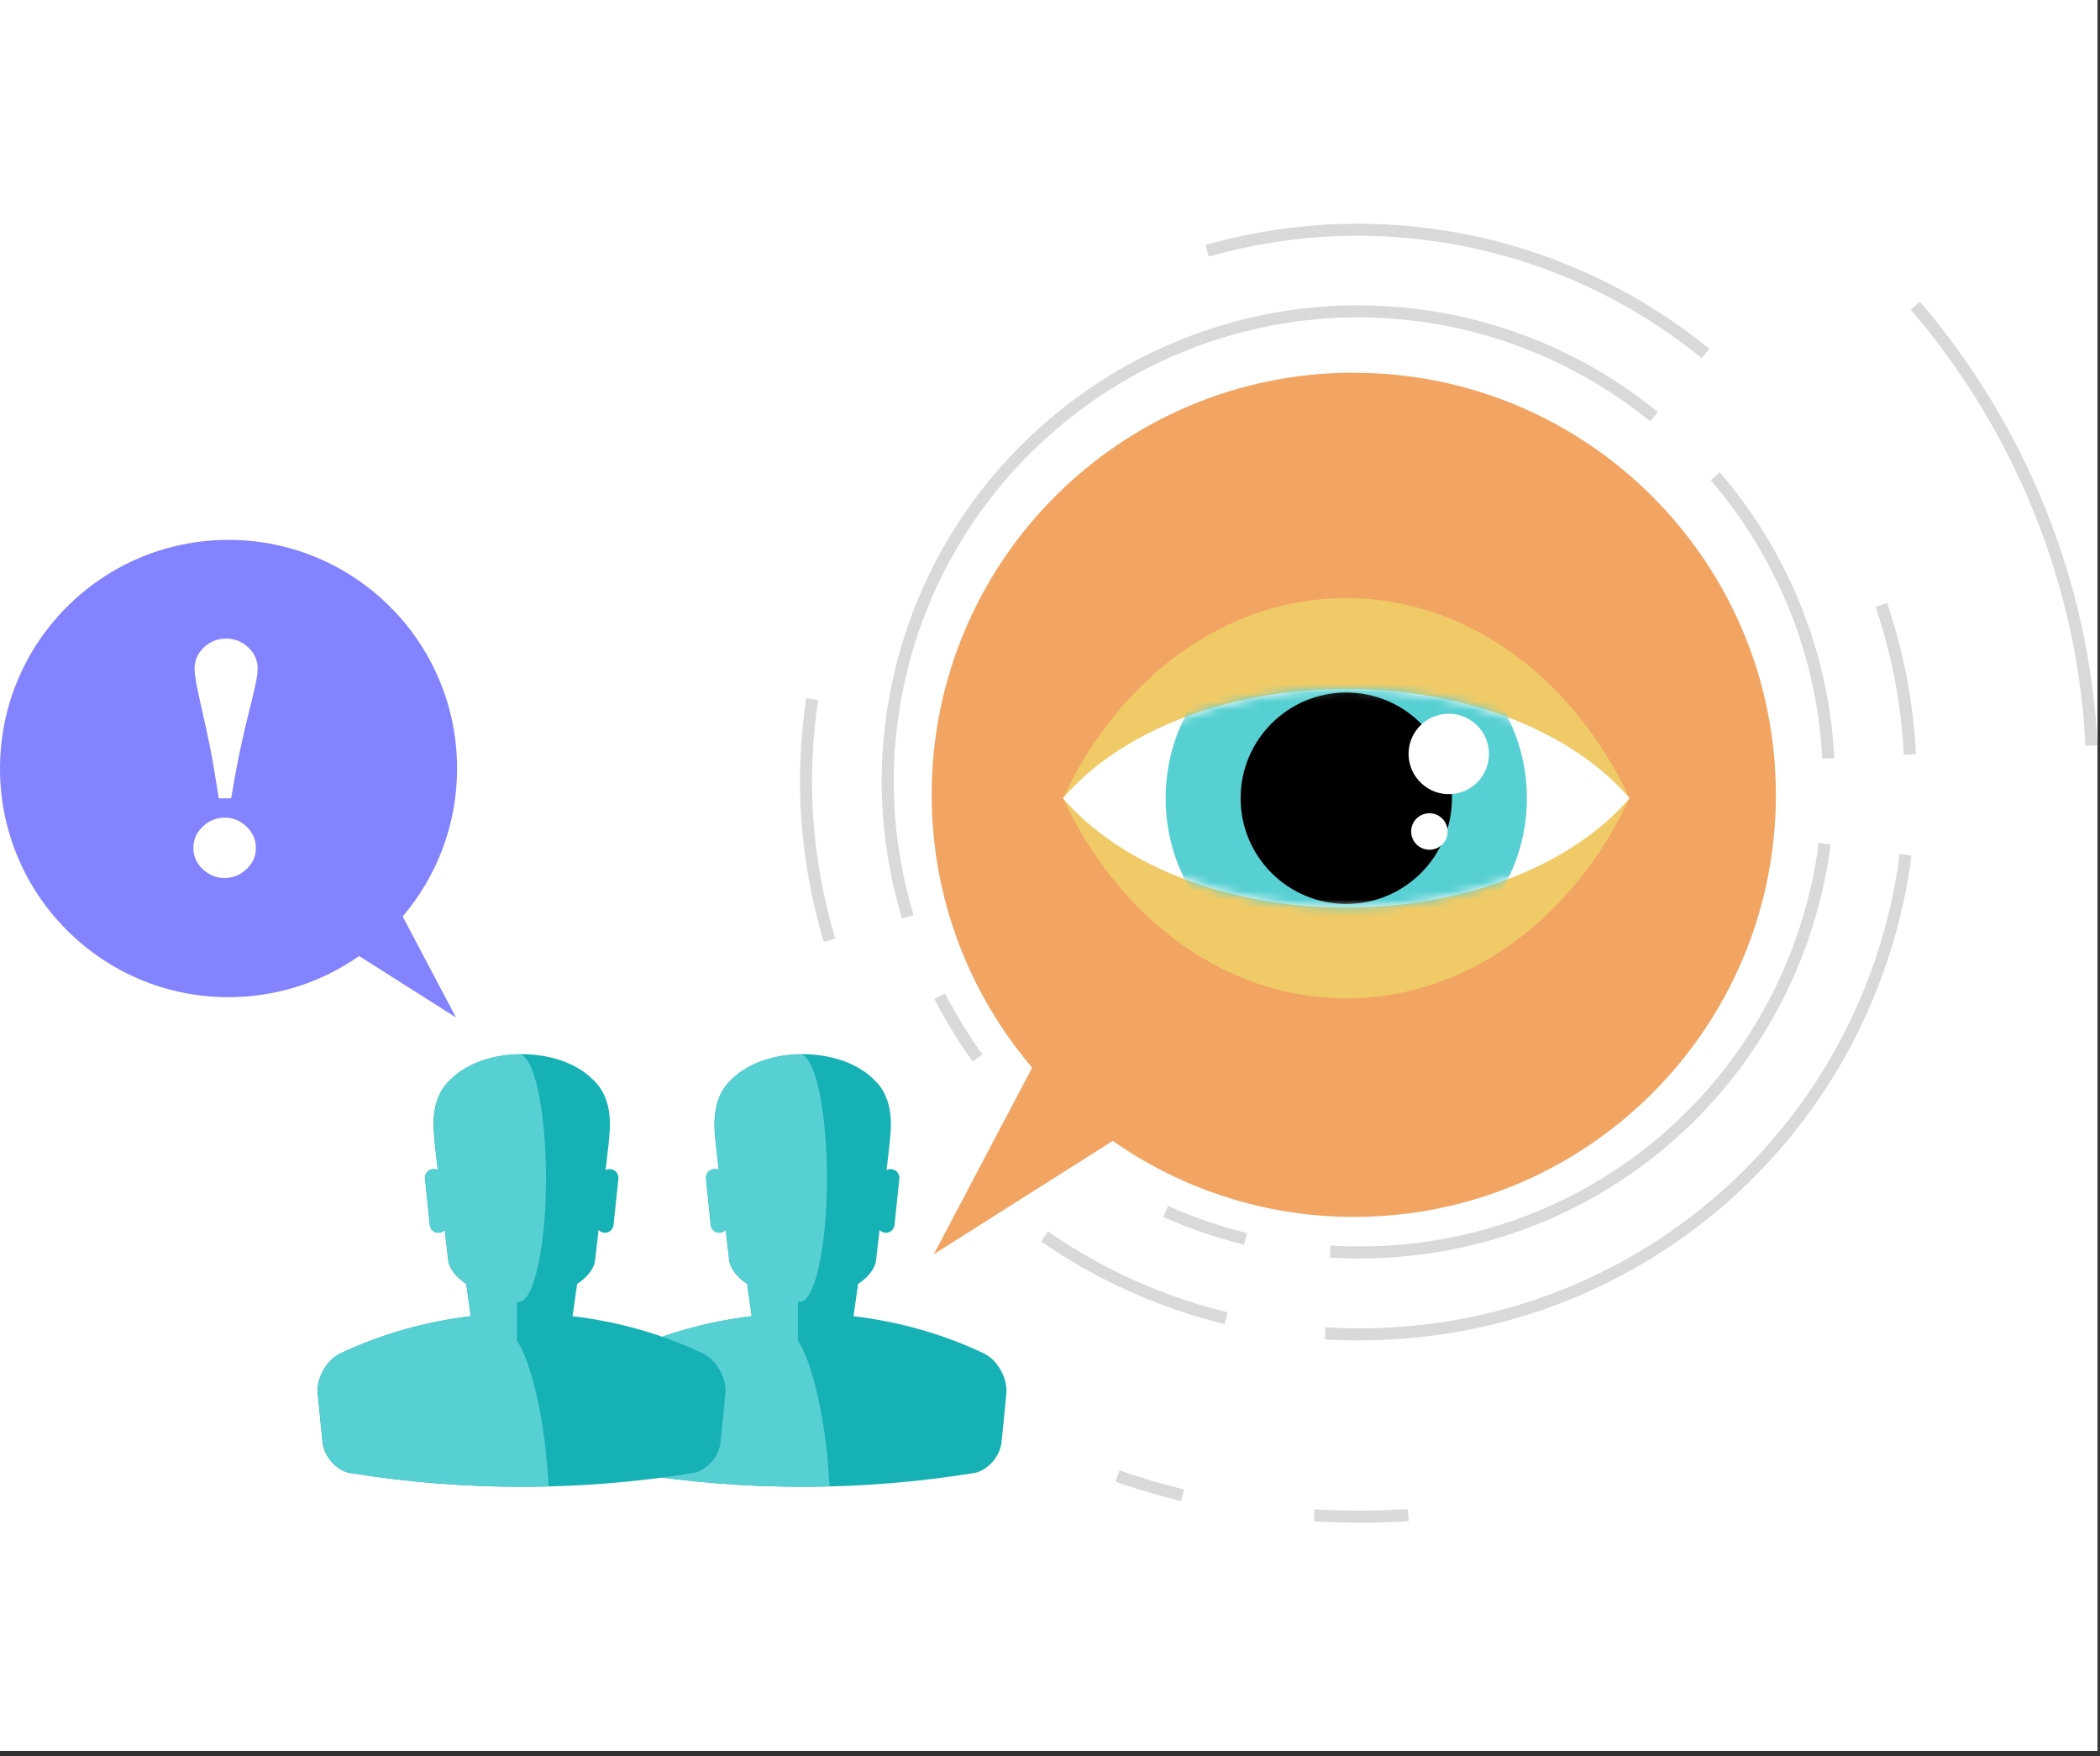
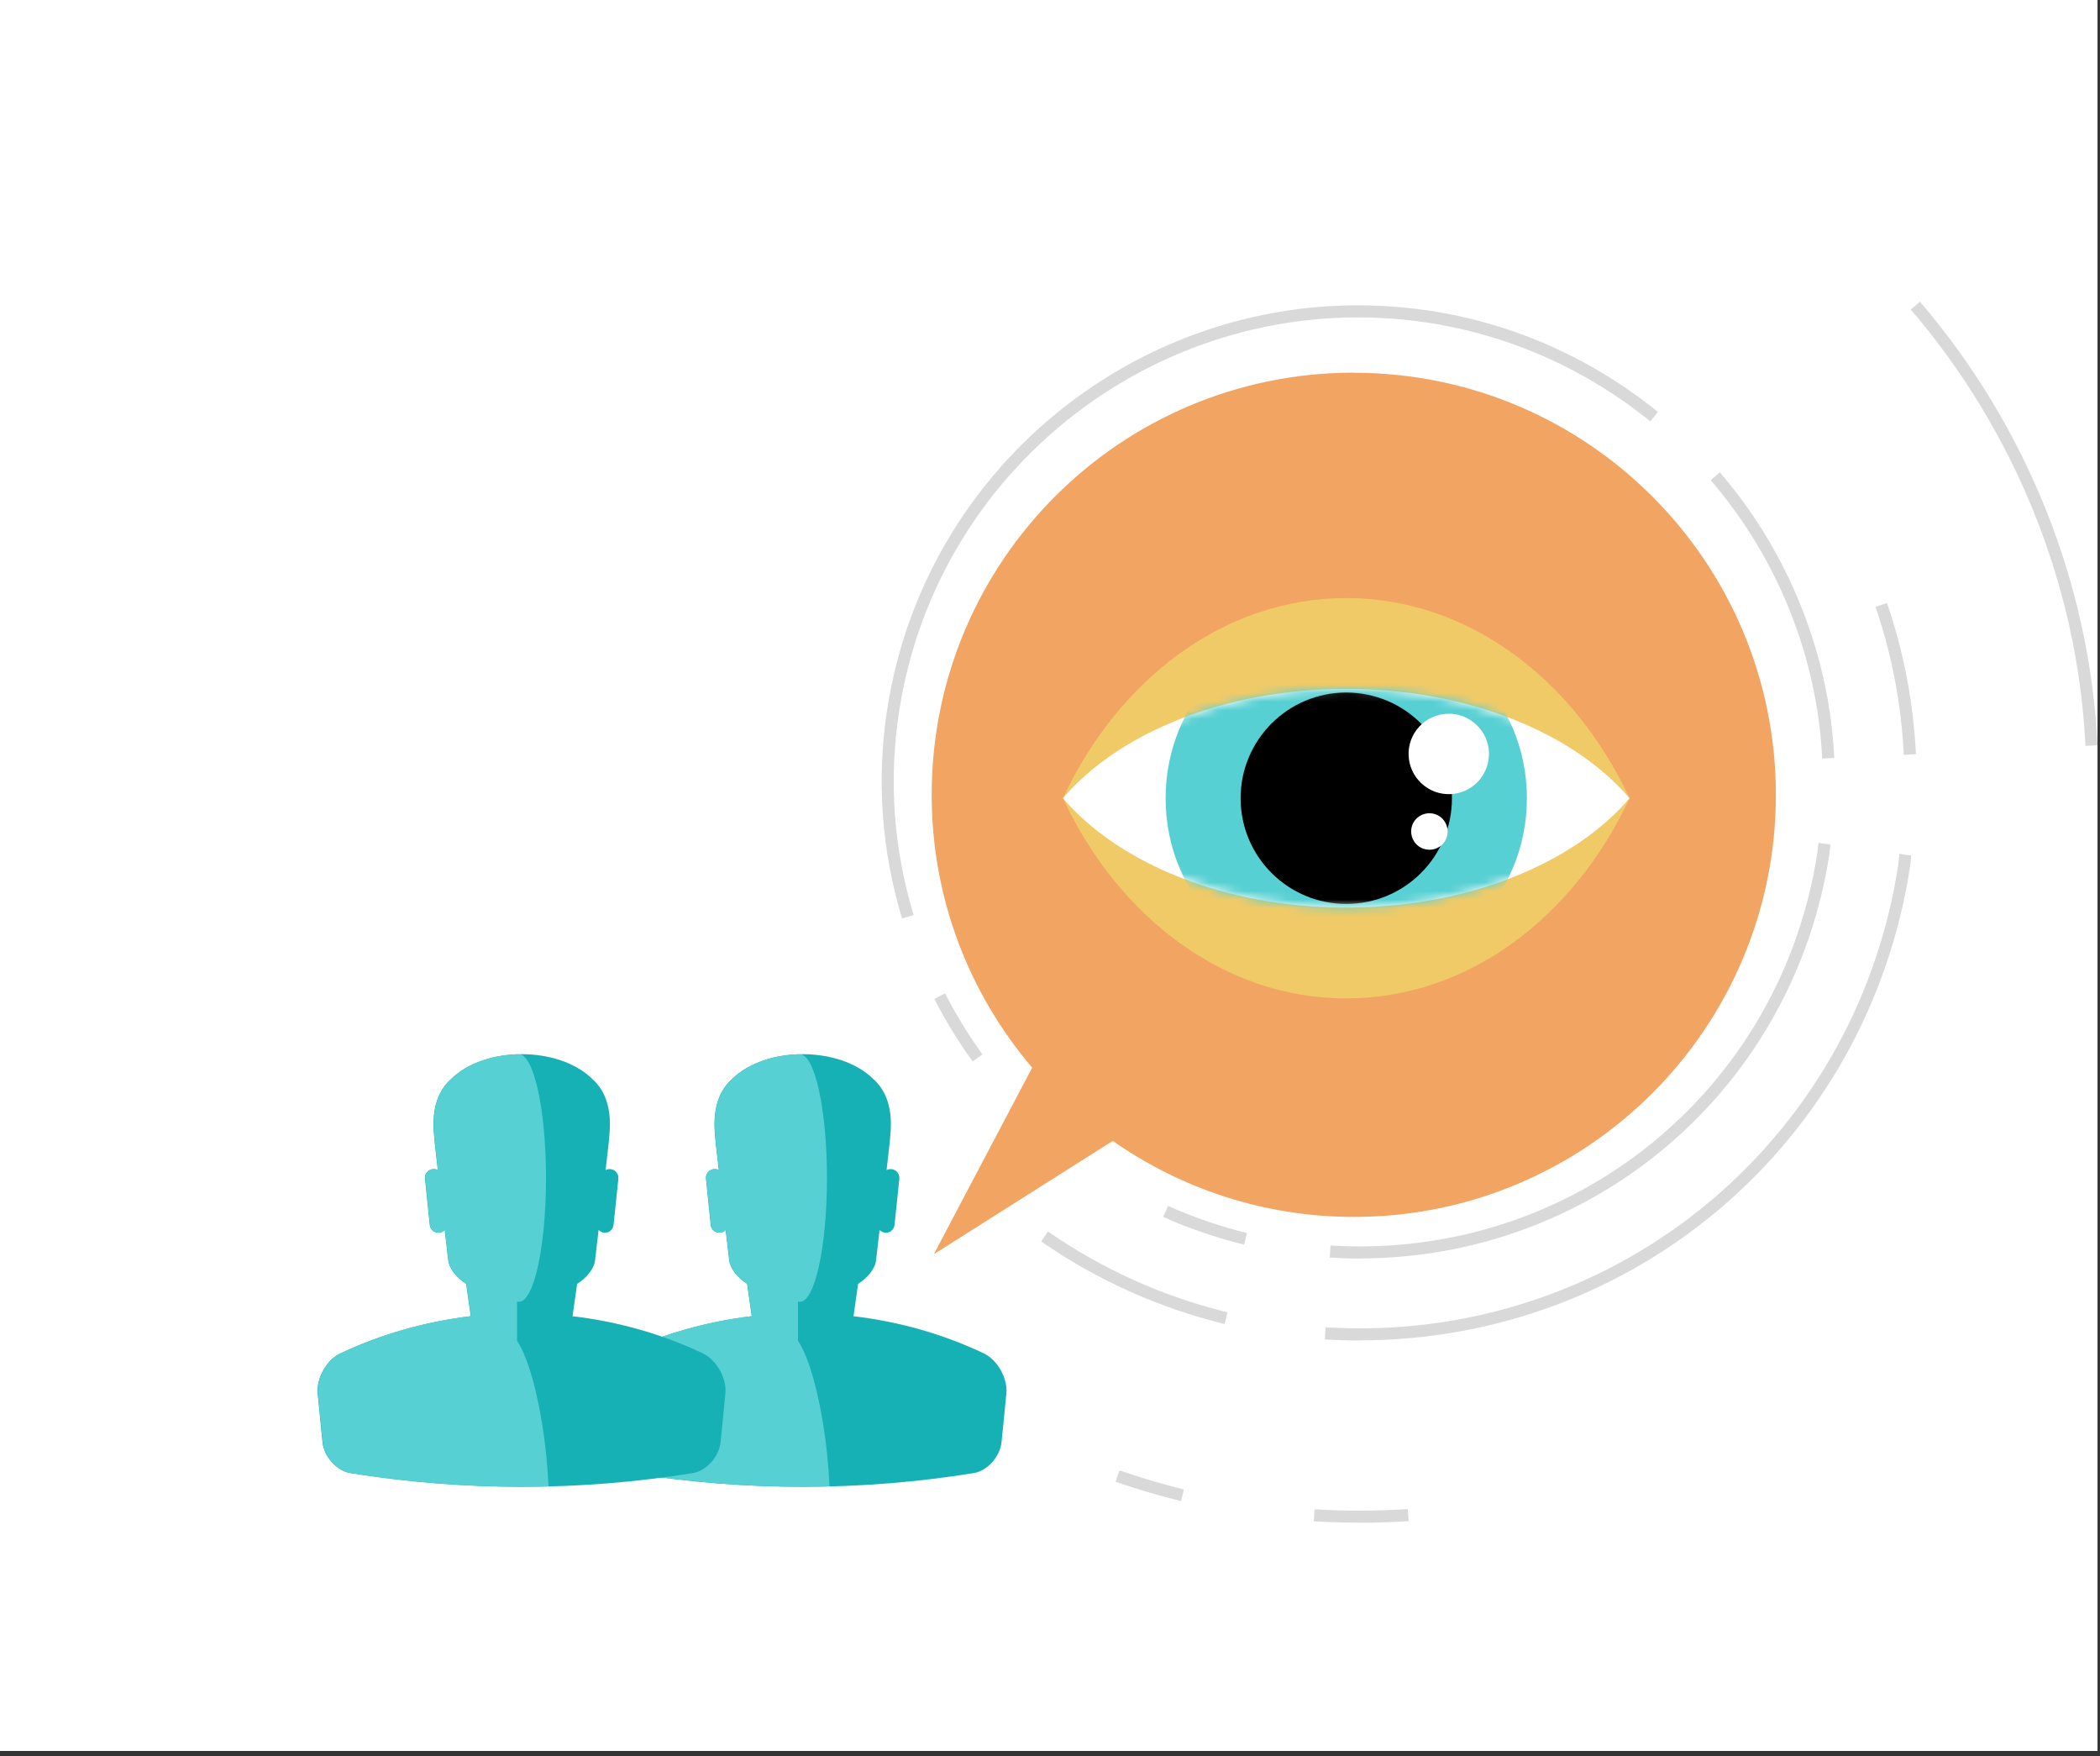
<svg xmlns="http://www.w3.org/2000/svg" width="244" height="204" viewBox="0 0 244 204" fill="none">
  <rect x="0" y="0" width="244" height="204" fill="#333333" stroke="none" />
  <g clip-path="url(#clip0_693_4026)">
    <rect width="243.71" height="203.4" fill="white" />
    <path d="M211.721 88.115C211.16 76.341 206.563 64.862 198.77 55.779L199.835 54.868C207.824 64.175 212.548 75.963 213.123 88.045L211.721 88.115Z" fill="#D9D9D9" />
    <path d="M157.969 146.198C156.82 146.198 155.67 146.156 154.507 146.086L154.591 144.684C182.666 146.394 206.957 126.73 211.176 98.949C211.204 98.781 211.218 98.613 211.232 98.459C211.232 98.277 211.26 98.094 211.288 97.912L212.676 98.108C212.648 98.249 212.648 98.403 212.634 98.543C212.62 98.753 212.606 98.949 212.564 99.16C208.401 126.491 185.259 146.184 157.969 146.184V146.198Z" fill="#D9D9D9" />
    <path d="M113.018 123.31C111.35 121.011 109.85 118.558 108.561 116.035L109.808 115.391C111.07 117.857 112.527 120.24 114.153 122.483L113.018 123.31Z" fill="#D9D9D9" />
    <path d="M144.552 144.586C141.328 143.787 138.161 142.708 135.147 141.362L135.722 140.087C138.651 141.404 141.735 142.456 144.889 143.241L144.552 144.6V144.586Z" fill="#D9D9D9" />
    <path d="M104.805 106.686C102.422 98.752 101.833 90.623 103.067 82.522C107.65 52.331 135.936 31.502 166.141 36.1C175.827 37.571 184.98 41.636 192.633 47.859L191.75 48.953C184.293 42.898 175.364 38.931 165.931 37.487C136.496 33.016 108.926 53.312 104.455 82.746C103.249 90.637 103.824 98.556 106.151 106.293L104.805 106.7V106.686Z" fill="#D9D9D9" />
    <path d="M242.308 86.643C241.425 68.183 234.207 50.186 222.012 35.96L223.078 35.049C235.482 49.514 242.813 67.805 243.71 86.573L242.308 86.643Z" fill="#D9D9D9" />
    <path d="M157.898 176.88C156.146 176.88 154.394 176.824 152.656 176.726L152.74 175.324C156.342 175.548 159.986 175.534 163.574 175.296L163.673 176.698C161.752 176.824 159.832 176.894 157.898 176.894V176.88Z" fill="#D9D9D9" />
    <path d="M137.223 174.371C134.644 173.74 132.079 172.983 129.612 172.128L130.075 170.811C132.513 171.652 135.022 172.394 137.559 173.025L137.223 174.385V174.371Z" fill="#D9D9D9" />
-     <path d="M221.198 87.665C220.918 81.82 219.811 76.032 217.919 70.495L219.25 70.047C221.198 75.71 222.32 81.624 222.614 87.609L221.212 87.679L221.198 87.665Z" fill="#D9D9D9" />
+     <path d="M221.198 87.665C220.918 81.82 219.811 76.032 217.919 70.495L219.25 70.047C221.198 75.71 222.32 81.624 222.614 87.609L221.212 87.679Z" fill="#D9D9D9" />
    <path d="M157.998 155.715C156.652 155.715 155.292 155.673 153.933 155.589L154.017 154.187C186.97 156.192 215.592 133.079 220.568 100.407C220.596 100.211 220.61 100.029 220.624 99.832C220.638 99.622 220.652 99.412 220.68 99.188L222.067 99.384C222.039 99.566 222.025 99.748 222.011 99.93C221.997 100.155 221.983 100.379 221.941 100.603C217.063 132.644 189.941 155.701 157.984 155.701L157.998 155.715Z" fill="#D9D9D9" />
    <path d="M142.287 153.809C134.606 151.917 127.429 148.693 120.967 144.208L121.766 143.059C128.088 147.446 135.11 150.599 142.623 152.449L142.287 153.809Z" fill="#D9D9D9" />
-     <path d="M197.705 41.594C188.931 34.46 178.433 29.807 167.346 28.125C158.263 26.737 149.222 27.312 140.448 29.807L140.069 28.461C149.04 25.91 158.291 25.322 167.57 26.737C178.909 28.461 189.632 33.227 198.603 40.515L197.719 41.608L197.705 41.594Z" fill="#D9D9D9" />
-     <path d="M95.722 109.419C92.933 100.127 92.246 90.596 93.676 81.106L95.064 81.317C93.662 90.596 94.321 99.916 97.054 109.013L95.708 109.419H95.722Z" fill="#D9D9D9" />
    <path d="M114.463 157.285C109.627 154.972 104.441 153.515 99.171 152.898C99.353 151.65 99.521 150.389 99.703 149.142C100.881 148.399 101.722 147.291 101.792 146.366C101.932 145.203 102.072 144.04 102.198 142.876C102.366 143.044 102.577 143.171 102.829 143.199C103.39 143.255 103.88 142.848 103.936 142.288L104.497 136.919C104.553 136.373 104.147 135.868 103.6 135.812C103.39 135.784 103.179 135.826 103.011 135.924C103.137 134.901 103.249 133.892 103.362 132.869C103.46 131.467 104.147 127.739 101.455 125.328C97.559 121.501 88.981 121.501 85.07 125.328C82.379 127.739 83.066 131.467 83.164 132.869C83.29 133.892 83.402 134.901 83.514 135.924C83.346 135.826 83.136 135.784 82.925 135.812C82.379 135.868 81.958 136.359 82.028 136.919L82.575 142.288C82.631 142.848 83.122 143.255 83.682 143.199C83.935 143.171 84.145 143.044 84.313 142.876C84.453 144.04 84.579 145.203 84.72 146.366C84.804 147.291 85.645 148.399 86.808 149.142C86.99 150.389 87.159 151.65 87.341 152.898C82.07 153.529 76.884 154.986 72.049 157.285C70.479 158.112 69.385 160.228 69.554 161.868C69.736 163.746 69.918 165.639 70.114 167.531C70.282 169.171 71.698 170.797 73.254 171.105C86.514 173.25 99.97 173.25 113.229 171.105C114.785 170.797 116.201 169.171 116.369 167.531C116.565 165.653 116.747 163.76 116.93 161.868C117.098 160.228 116.005 158.098 114.435 157.285H114.463Z" fill="#15B1B5" />
    <path d="M77.711 171.722C78.986 171.876 80.248 172.016 81.523 172.142C81.677 172.156 81.832 172.17 81.986 172.184C84.733 172.437 87.466 172.591 90.228 172.661C92.274 172.717 94.32 172.717 96.381 172.661C96.325 171.414 96.227 170.11 96.087 168.765C95.442 162.794 94.096 157.776 92.722 155.757V151.188C92.722 151.188 92.863 151.23 92.933 151.23C94.685 151.23 96.087 144.797 96.087 136.849C96.087 128.902 94.671 122.469 92.933 122.469C92.863 122.469 92.793 122.497 92.722 122.525V122.469C92.358 122.469 91.994 122.511 91.629 122.553C91.279 122.595 90.928 122.637 90.578 122.707C90.564 122.707 90.536 122.707 90.522 122.707C90.2 122.763 89.877 122.833 89.555 122.931C89.499 122.945 89.457 122.959 89.401 122.973C89.106 123.043 88.826 123.142 88.56 123.24C88.475 123.268 88.391 123.31 88.307 123.338C88.069 123.436 87.831 123.52 87.592 123.632C87.48 123.688 87.354 123.744 87.242 123.814C87.06 123.912 86.878 123.997 86.695 124.109C86.527 124.207 86.387 124.319 86.219 124.417C86.093 124.501 85.966 124.585 85.854 124.669C85.588 124.88 85.336 125.09 85.097 125.314C82.406 127.725 83.093 131.453 83.191 132.855C83.317 133.878 83.43 134.887 83.542 135.91C83.374 135.812 83.163 135.77 82.953 135.798C82.406 135.854 81.986 136.345 82.056 136.906L82.603 142.274C82.659 142.834 83.149 143.241 83.71 143.185C83.962 143.157 84.172 143.031 84.341 142.862C84.481 144.026 84.607 145.189 84.747 146.352C84.831 147.278 85.672 148.385 86.835 149.128C87.018 150.375 87.186 151.637 87.368 152.884C82.098 153.515 76.912 154.972 72.076 157.271C70.506 158.098 69.413 160.215 69.581 161.855C69.763 163.733 69.946 165.625 70.142 167.517C70.31 169.157 71.726 170.783 73.281 171.091C74.571 171.301 75.861 171.484 77.15 171.652C77.346 171.68 77.528 171.708 77.725 171.722H77.711Z" fill="#57D0D3" />
    <path d="M81.817 157.285C76.982 154.972 71.796 153.515 66.525 152.898C66.708 151.65 66.876 150.389 67.058 149.142C68.235 148.399 69.076 147.291 69.147 146.366C69.287 145.203 69.427 144.04 69.553 142.876C69.721 143.044 69.931 143.171 70.184 143.199C70.744 143.255 71.235 142.848 71.291 142.288L71.852 136.919C71.908 136.373 71.501 135.868 70.955 135.812C70.744 135.784 70.534 135.826 70.366 135.924C70.492 134.901 70.604 133.892 70.716 132.869C70.814 131.467 71.501 127.739 68.81 125.328C64.913 121.501 56.335 121.501 52.425 125.328C49.734 127.739 50.42 131.467 50.519 132.869C50.645 133.892 50.757 134.901 50.869 135.924C50.701 135.826 50.49 135.784 50.28 135.812C49.734 135.868 49.313 136.359 49.383 136.919L49.93 142.288C49.986 142.848 50.477 143.255 51.037 143.199C51.289 143.171 51.5 143.044 51.668 142.876C51.808 144.04 51.934 145.203 52.074 146.366C52.158 147.291 52.999 148.399 54.163 149.142C54.345 150.389 54.513 151.65 54.695 152.898C49.425 153.529 44.239 154.986 39.403 157.285C37.834 158.112 36.74 160.228 36.908 161.868C37.091 163.746 37.273 165.639 37.469 167.531C37.637 169.171 39.053 170.797 40.609 171.105C53.868 173.25 67.324 173.25 80.584 171.105C82.14 170.797 83.555 169.171 83.724 167.531C83.92 165.653 84.102 163.76 84.284 161.868C84.453 160.228 83.359 158.098 81.79 157.285H81.817Z" fill="#15B1B5" />
    <path d="M45.066 171.722C46.341 171.876 47.602 172.016 48.878 172.142C49.032 172.156 49.186 172.17 49.34 172.184C52.088 172.437 54.821 172.591 57.582 172.661C59.629 172.717 61.675 172.717 63.736 172.661C63.679 171.414 63.581 170.11 63.441 168.765C62.797 162.794 61.451 157.776 60.077 155.757V151.188C60.077 151.188 60.217 151.23 60.288 151.23C62.04 151.23 63.441 144.797 63.441 136.849C63.441 128.902 62.026 122.469 60.288 122.469C60.217 122.469 60.147 122.497 60.077 122.525V122.469C59.713 122.469 59.348 122.511 58.984 122.553C58.633 122.595 58.283 122.637 57.933 122.707C57.919 122.707 57.891 122.707 57.877 122.707C57.554 122.763 57.232 122.833 56.91 122.931C56.853 122.945 56.811 122.959 56.755 122.973C56.461 123.043 56.181 123.142 55.914 123.24C55.83 123.268 55.746 123.31 55.662 123.338C55.424 123.436 55.185 123.52 54.947 123.632C54.835 123.688 54.709 123.744 54.597 123.814C54.414 123.912 54.232 123.997 54.05 124.109C53.882 124.207 53.742 124.319 53.574 124.417C53.447 124.501 53.321 124.585 53.209 124.669C52.943 124.88 52.691 125.09 52.452 125.314C49.761 127.725 50.448 131.453 50.546 132.855C50.672 133.878 50.784 134.887 50.896 135.91C50.728 135.812 50.518 135.77 50.308 135.798C49.761 135.854 49.34 136.345 49.411 136.906L49.957 142.274C50.013 142.834 50.504 143.241 51.065 143.185C51.317 143.157 51.527 143.031 51.695 142.862C51.836 144.026 51.962 145.189 52.102 146.352C52.186 147.278 53.027 148.385 54.19 149.128C54.373 150.375 54.541 151.637 54.723 152.884C49.453 153.515 44.267 154.972 39.431 157.271C37.861 158.098 36.768 160.215 36.936 161.855C37.118 163.733 37.3 165.625 37.496 167.517C37.665 169.157 39.08 170.783 40.636 171.091C41.926 171.301 43.215 171.484 44.505 171.652C44.701 171.68 44.883 171.708 45.08 171.722H45.066Z" fill="#57D0D3" />
    <path d="M157.282 43.29C130.202 43.29 108.252 65.225 108.252 92.319C108.252 104.429 112.653 115.474 119.928 124.024L108.505 145.693L129.291 132.532C137.238 138.082 146.882 141.362 157.31 141.362C184.39 141.362 206.34 119.398 206.34 92.333C206.34 65.268 184.39 43.304 157.31 43.304L157.282 43.29Z" fill="#F2A462" />
    <path d="M156.413 69.473C142.285 69.473 129.978 78.85 123.503 92.726C129.978 106.602 142.285 115.979 156.413 115.979C170.542 115.979 182.863 106.602 189.338 92.726C182.863 78.85 170.556 69.473 156.413 69.473Z" fill="#F0CA67" />
    <path d="M156.413 80.027C142.285 80.027 129.978 85.143 123.503 92.726C129.978 100.295 142.285 105.425 156.413 105.425C170.542 105.425 182.863 100.309 189.338 92.726C182.863 85.143 170.556 80.027 156.413 80.027Z" fill="white" />
    <mask id="mask0_693_4026" style="mask-type:luminance" maskUnits="userSpaceOnUse" x="123" y="80" width="67" height="26">
      <path d="M156.417 80.027C142.289 80.027 129.982 85.143 123.506 92.726C129.982 100.295 142.289 105.425 156.417 105.425C170.546 105.425 182.867 100.309 189.342 92.726C182.867 85.143 170.56 80.027 156.417 80.027Z" fill="white" />
    </mask>
    <g mask="url(#mask0_693_4026)">
      <path d="M177.412 92.727C177.412 104.318 168.007 113.723 156.415 113.723C144.823 113.723 135.432 104.332 135.432 92.727C135.432 81.121 144.837 71.744 156.415 71.744C167.993 71.744 177.412 81.135 177.412 92.727Z" fill="#57D0D3" />
      <path d="M168.704 92.727C168.704 99.51 163.21 105.005 156.426 105.005C149.642 105.005 144.147 99.51 144.147 92.727C144.147 85.943 149.642 80.448 156.426 80.448C163.21 80.448 168.704 85.957 168.704 92.727Z" fill="black" />
    </g>
    <path d="M172.056 90.413C170.487 92.46 167.557 92.866 165.511 91.296C163.45 89.726 163.058 86.797 164.614 84.751C166.184 82.704 169.113 82.298 171.159 83.868C173.22 85.423 173.612 88.367 172.042 90.413H172.056Z" fill="white" />
    <path d="M167.783 97.87C167.068 98.809 165.736 98.977 164.797 98.276C163.872 97.561 163.69 96.23 164.391 95.305C165.106 94.379 166.437 94.197 167.362 94.898C168.287 95.613 168.484 96.944 167.769 97.883L167.783 97.87Z" fill="white" />
-     <path d="M53.109 89.264C53.109 74.687 41.363 62.857 26.814 62.717C26.716 62.717 26.631 62.717 26.547 62.717C11.886 62.717 0 74.603 0 89.278C0 103.953 11.886 115.838 26.547 115.838C26.631 115.838 26.73 115.838 26.814 115.838C32.364 115.782 37.494 114.016 41.727 111.059L52.983 118.193L46.787 106.462C50.726 101.822 53.109 95.837 53.109 89.292V89.264Z" fill="#8383FF" />
    <path d="M29.927 77.714C29.927 78.232 29.828 78.905 29.632 79.76C29.436 80.601 29.212 81.596 28.917 82.732C28.637 83.811 28.329 85.156 27.978 86.768C27.628 88.38 27.249 90.37 26.857 92.739H25.413C25.049 90.328 24.712 88.324 24.39 86.726C24.067 85.128 23.773 83.783 23.521 82.704C23.297 81.708 23.086 80.741 22.89 79.788C22.694 78.835 22.61 78.12 22.61 77.658C22.61 76.691 22.988 75.864 23.703 75.191C24.432 74.518 25.287 74.182 26.296 74.182C27.291 74.182 28.146 74.546 28.875 75.233C29.59 75.92 29.954 76.747 29.941 77.728L29.927 77.714ZM29.73 98.528C29.73 99.481 29.352 100.308 28.623 100.981C27.894 101.654 27.053 101.99 26.086 101.99C25.105 101.99 24.25 101.626 23.535 100.939C22.82 100.252 22.456 99.425 22.47 98.472C22.47 97.519 22.848 96.692 23.577 96.005C24.306 95.318 25.161 94.968 26.142 94.982C27.109 94.982 27.95 95.346 28.665 96.047C29.38 96.748 29.744 97.575 29.73 98.528Z" fill="white" />
  </g>
  <defs>
    <clipPath id="clip0_693_4026">
      <rect width="243.71" height="203.4" fill="white" />
    </clipPath>
  </defs>
</svg>